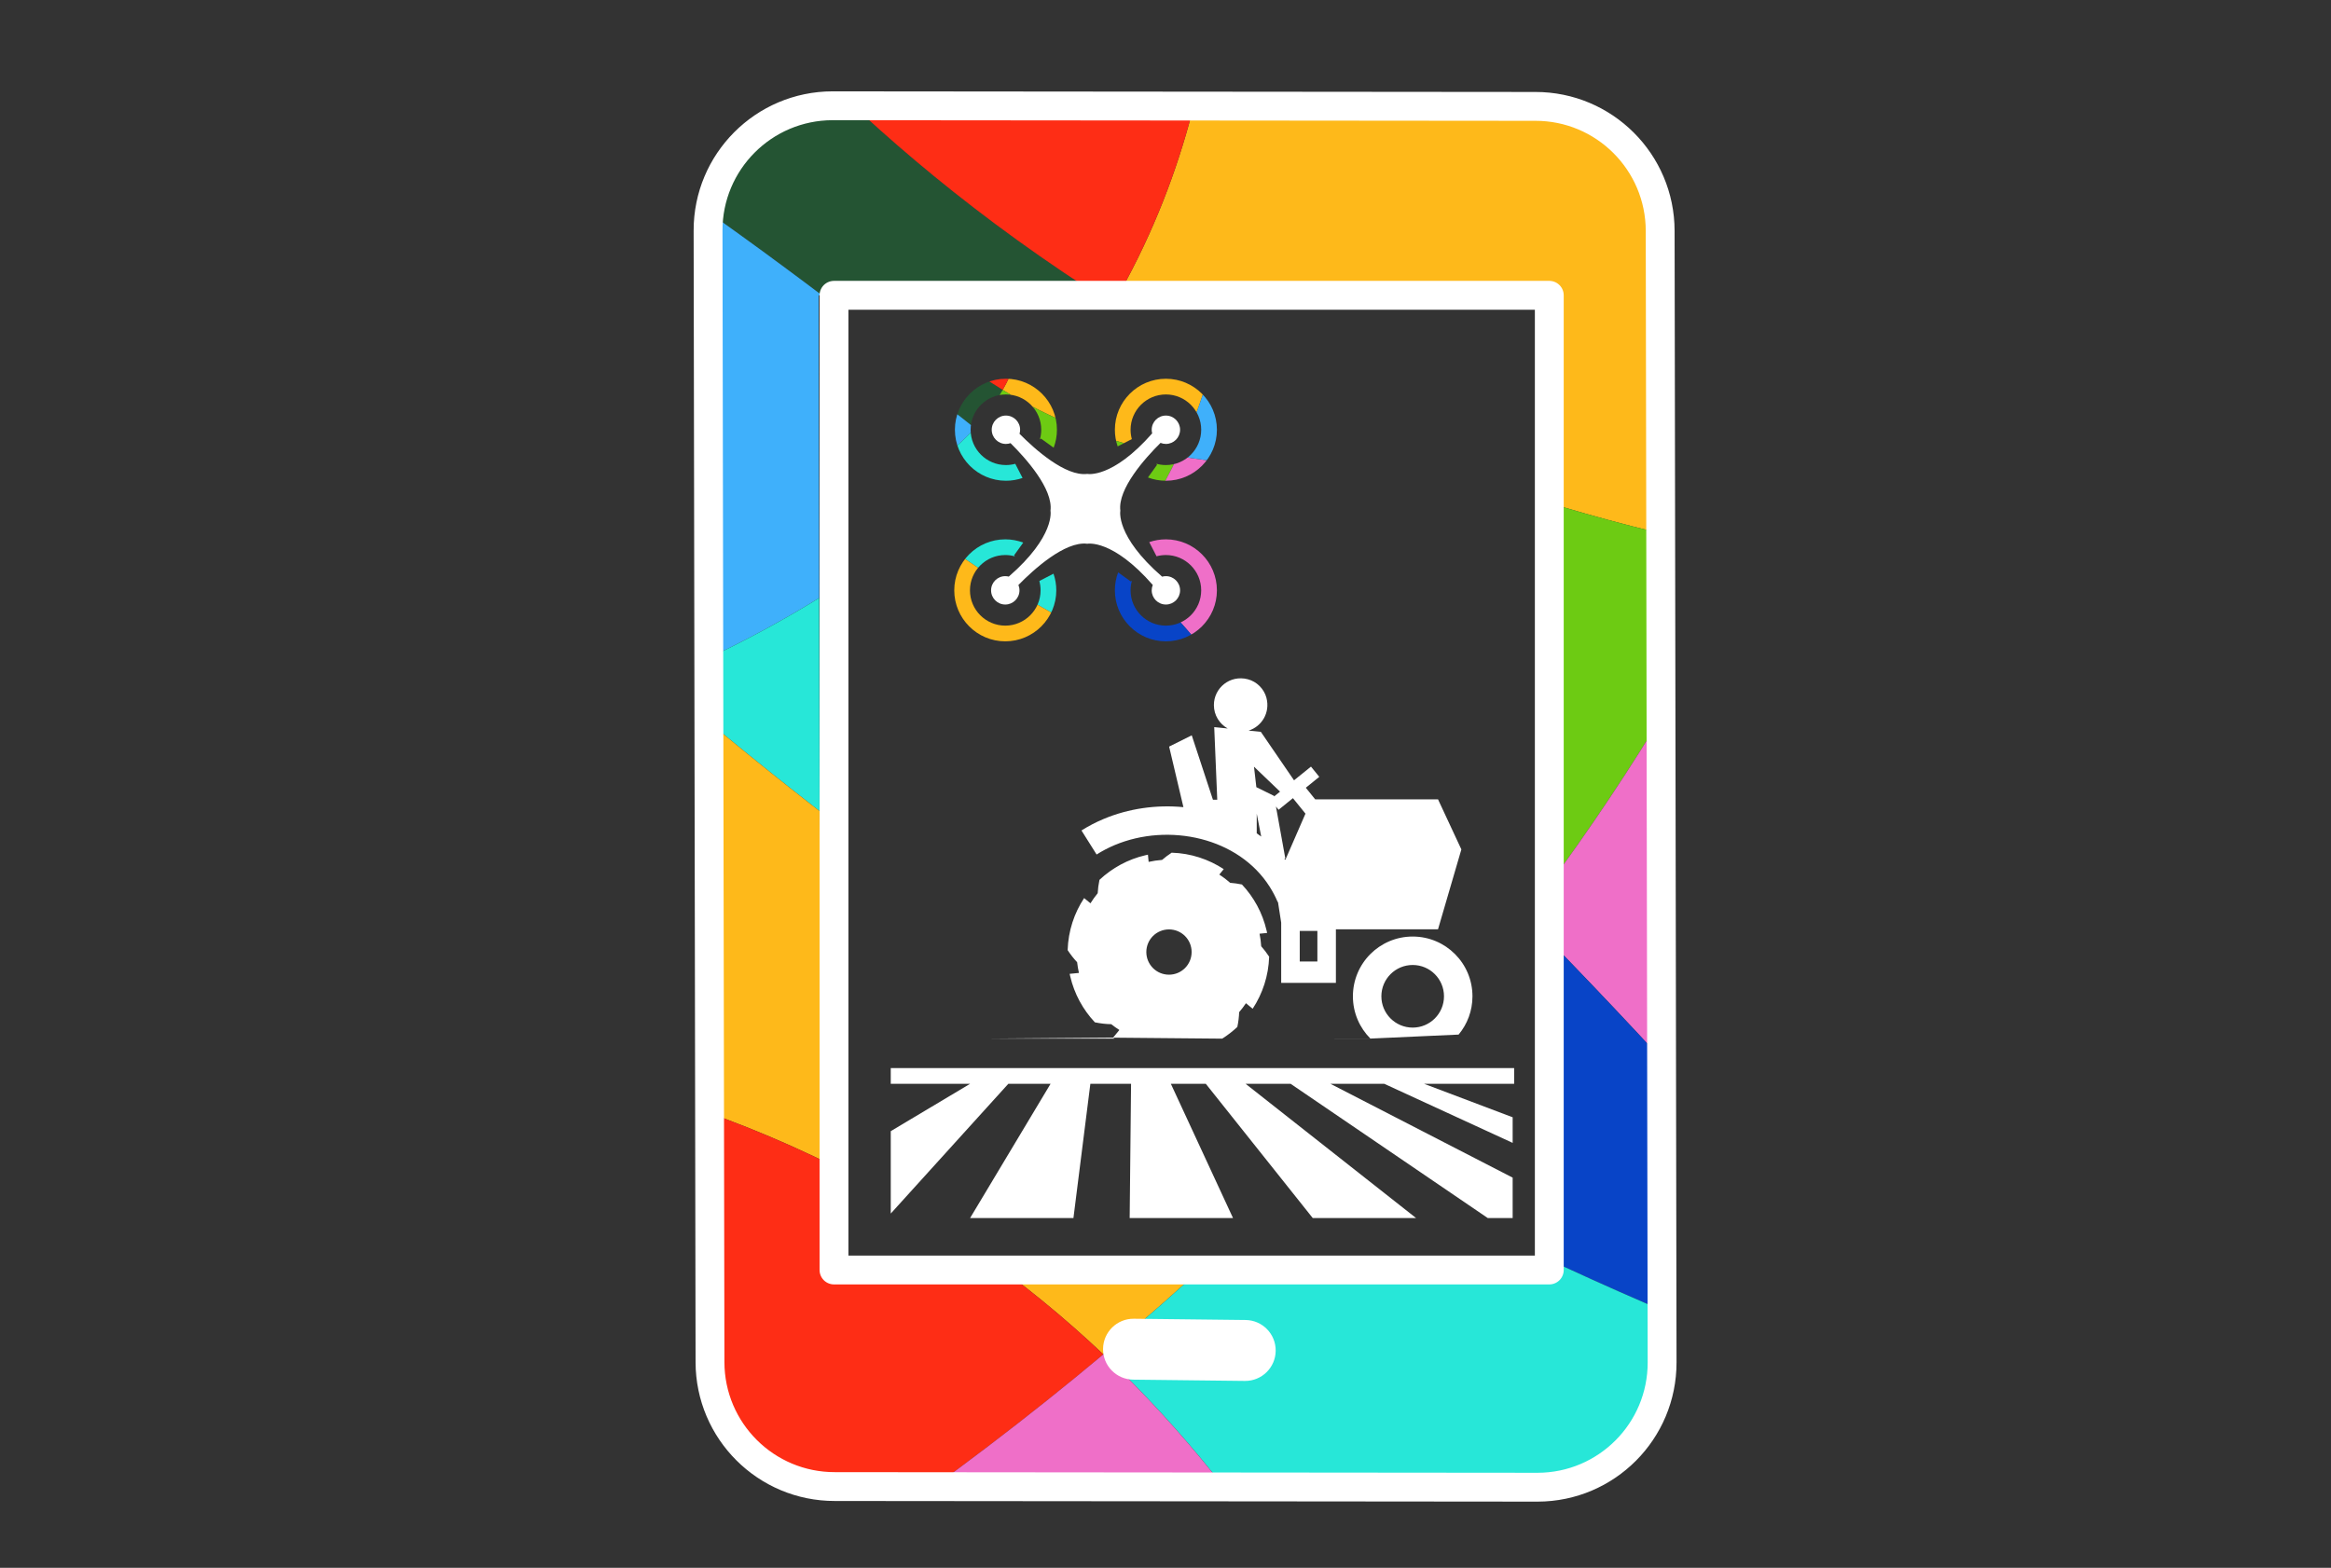
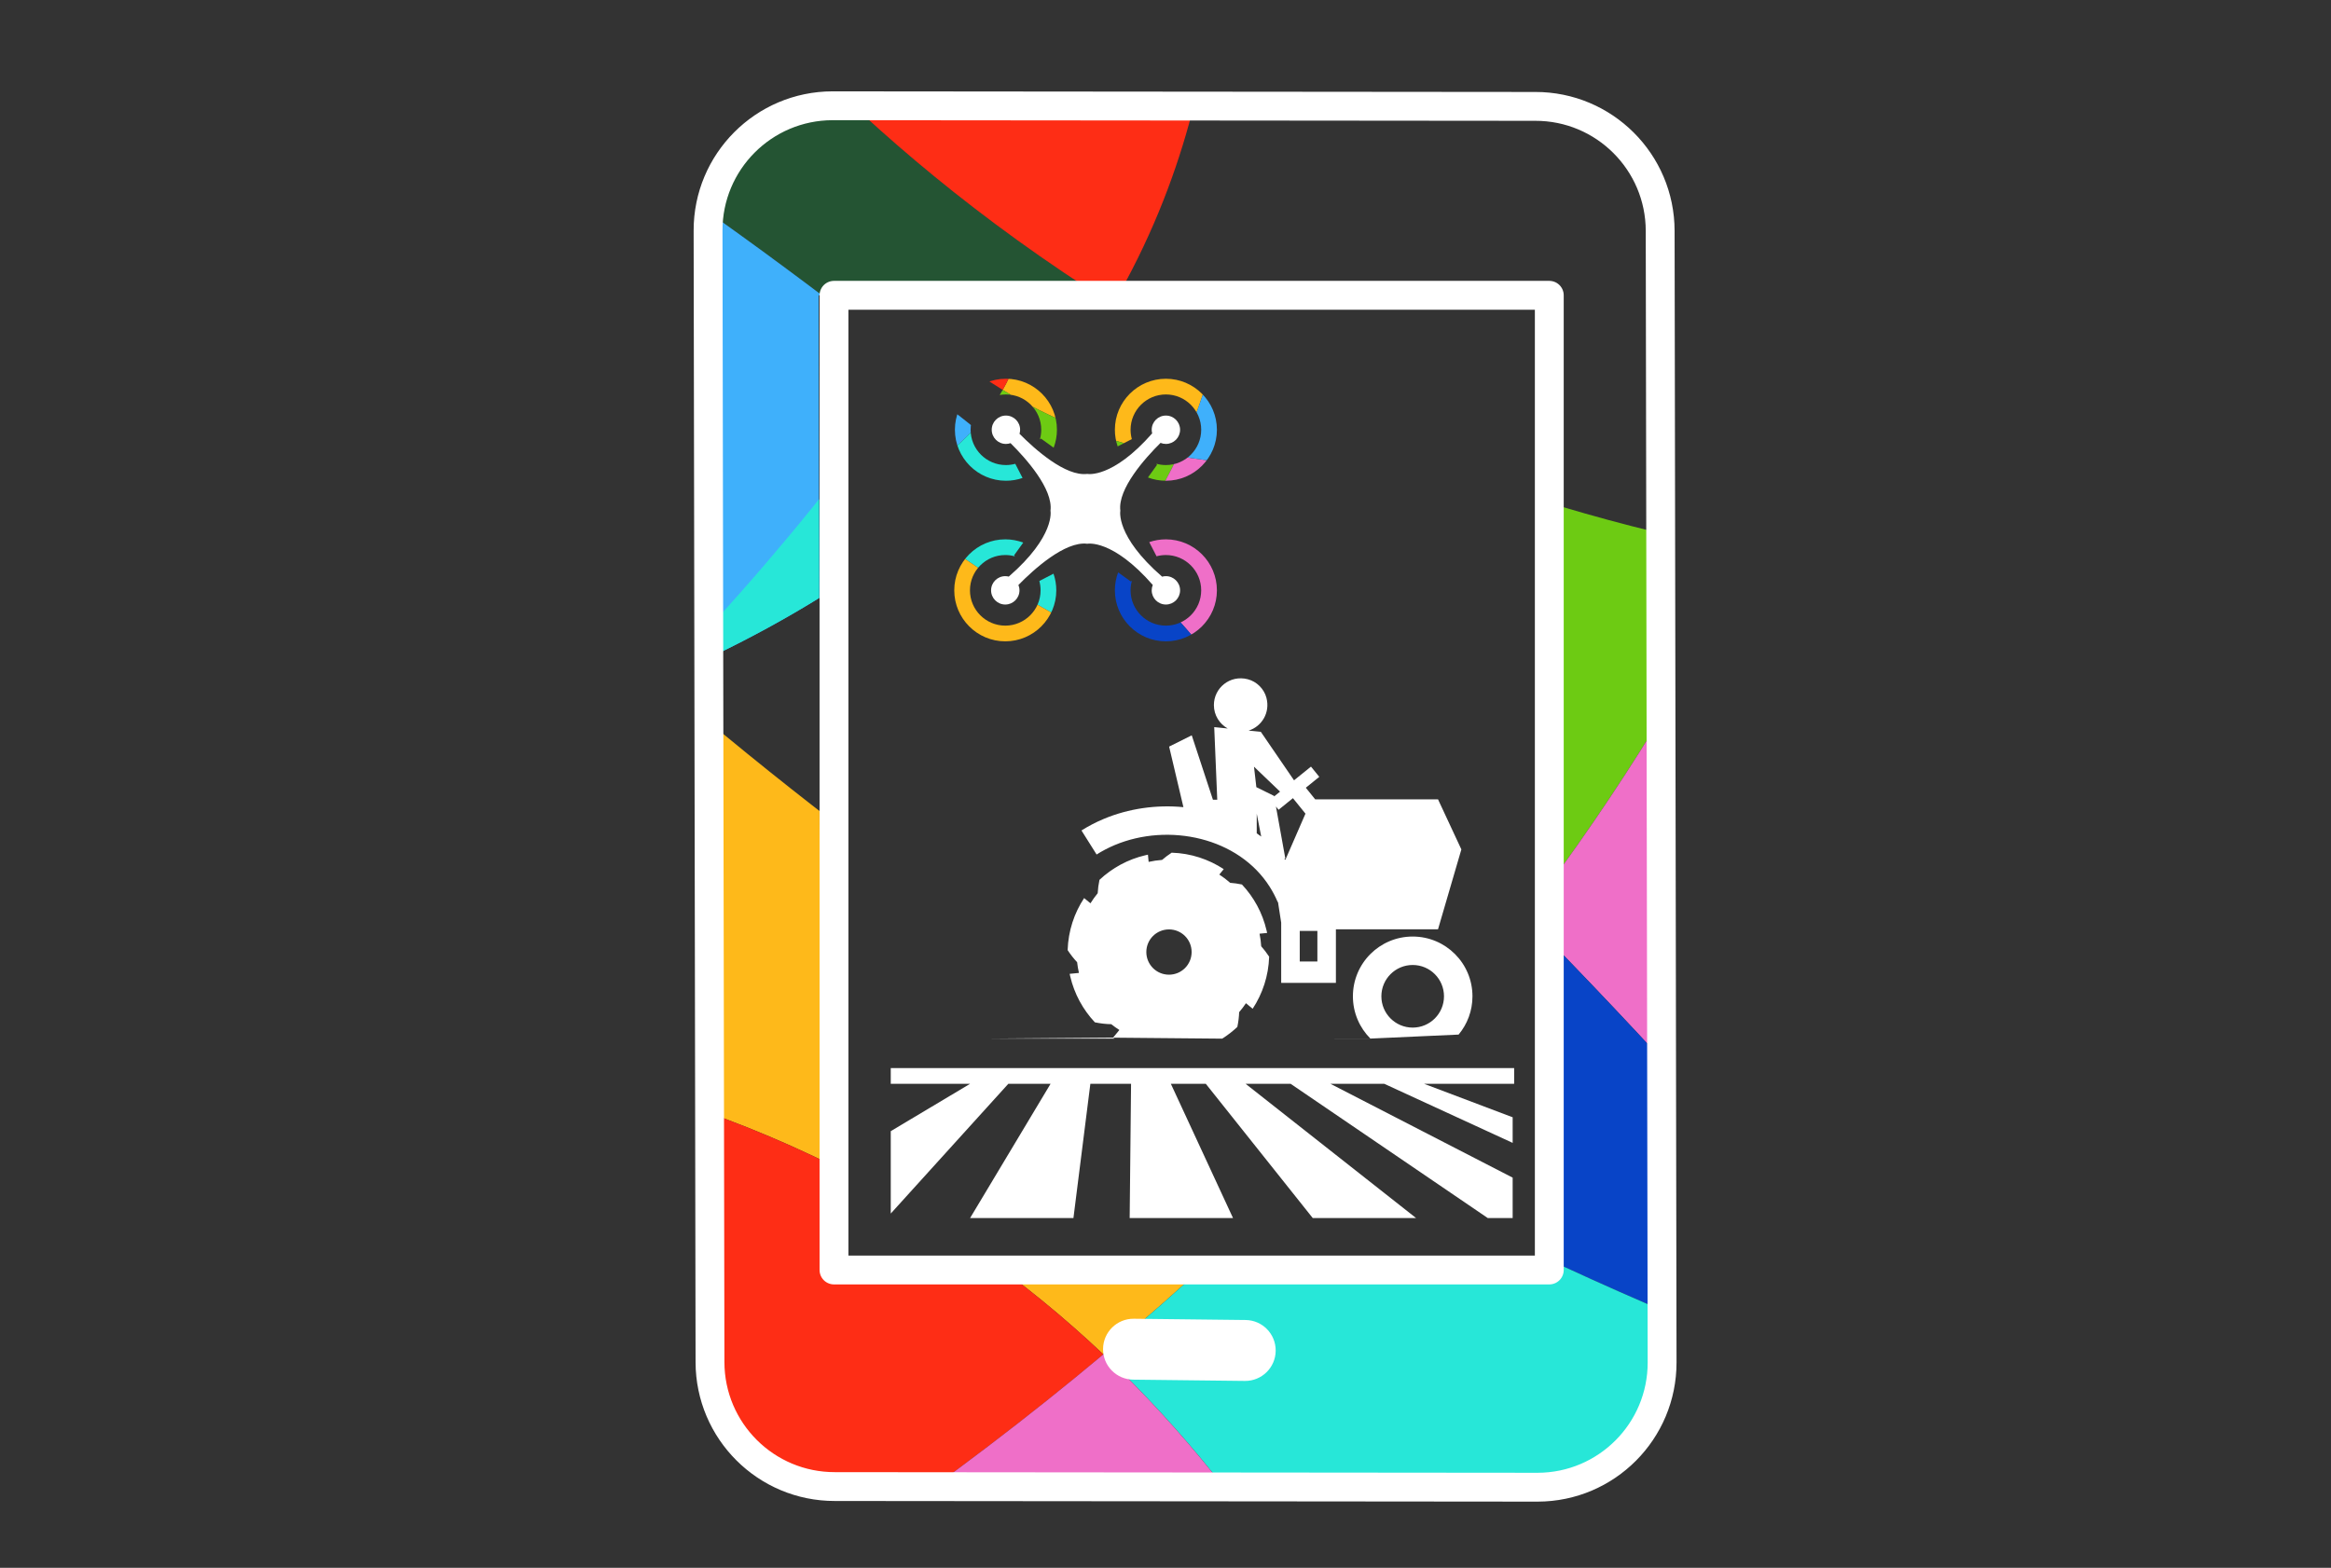
<svg xmlns="http://www.w3.org/2000/svg" xmlns:xlink="http://www.w3.org/1999/xlink" version="1.1" id="Layer_1" x="0px" y="0px" width="275px" height="185px" viewBox="0 0 275 185" enable-background="new 0 0 275 185" xml:space="preserve">
  <rect x="0" y="0" width="275" height="185" fill="#333333" stroke="none" />
  <g>
    <g>
      <defs>
        <path id="SVGID_1_" d="M96.777,149.854L96.581,34.844l84.637,0.072l0.196,115.01L96.777,149.854z M82.724,27.211l0.229,133.517     c0.014,8.123,6.61,14.695,14.73,14.683l82.912,0.075c8.123-0.016,14.696-6.611,14.683-14.732l-0.229-133.518     c-0.013-8.123-6.609-14.696-14.731-14.682L97.406,12.48C89.283,12.494,82.71,19.089,82.724,27.211" />
      </defs>
      <clipPath id="SVGID_2_">
        <use xlink:href="#SVGID_1_" overflow="visible" />
      </clipPath>
      <path clip-path="url(#SVGID_2_)" fill="#245433" d="M131.299,35.931c-16.054-10.058-28.056-20.607-36.251-28.94    c-6.827,3.537-13.183,7.861-18.938,12.858c14.249,9.696,28.774,20.758,42.986,32.474    C124.092,46.954,128.094,41.426,131.299,35.931" />
      <path clip-path="url(#SVGID_2_)" fill="#3FB0FB" d="M119.097,52.323c-14.214-11.715-28.737-22.776-42.985-32.474    c-10.992,9.553-19.796,21.544-25.574,35.132c9.102,9.091,18.211,17.497,27.255,25.275    C96.152,72.447,109.464,62.682,119.097,52.323" />
-       <path clip-path="url(#SVGID_2_)" fill="#FEB91A" d="M206.618,65.251c5.021-10.194,8.792-19.653,11.615-28.069    C201.502,13.45,174.33-2.383,143.414-3.669c-0.749,10.567-3.59,24.972-12.115,39.602    C150.479,47.953,175.449,59.267,206.618,65.251" />
      <path clip-path="url(#SVGID_2_)" fill="#EF6FC8" d="M50.538,54.98c-4.733,11.129-7.433,23.318-7.642,36.121    c13.291-2.882,24.852-6.566,34.896-10.846C68.748,72.479,59.639,64.072,50.538,54.98" />
-       <path clip-path="url(#SVGID_2_)" fill="#27E7D8" d="M119.097,52.323c-9.633,10.357-22.944,20.124-41.305,27.933    c27.675,23.804,54.707,41.688,78.784,55.021c8.866-9.166,16.615-18.271,23.385-27.174    C161.823,89.677,140.822,70.238,119.097,52.323" />
+       <path clip-path="url(#SVGID_2_)" fill="#27E7D8" d="M119.097,52.323c-9.633,10.357-22.944,20.124-41.305,27.933    c8.866-9.166,16.615-18.271,23.385-27.174    C161.823,89.677,140.822,70.238,119.097,52.323" />
      <path clip-path="url(#SVGID_2_)" fill="#6DCB13" d="M119.097,52.323c21.726,17.915,42.727,37.354,60.864,55.779    c11.468-15.085,20.125-29.592,26.656-42.852c-31.168-5.983-56.138-17.297-75.319-29.319    C128.094,41.427,124.092,46.955,119.097,52.323" />
      <path clip-path="url(#SVGID_2_)" fill="#FE2D15" d="M131.299,35.931c8.525-14.63,11.366-29.035,12.115-39.602    c-1.406-0.061-2.815-0.092-4.233-0.09c-15.91,0.028-30.917,3.907-44.133,10.752C103.243,15.324,115.245,25.873,131.299,35.931" />
      <path clip-path="url(#SVGID_2_)" fill="#FEB91A" d="M156.577,135.277c-24.078-13.332-51.11-31.217-78.785-55.021    c-10.044,4.279-21.604,7.964-34.895,10.846c0,0.006-0.005,0.01-0.01,0.012c-0.182,11.248,1.573,22.063,4.93,32.139    c37.353,3.999,63.809,19.046,82.354,36.558C139.927,151.645,148.692,143.436,156.577,135.277" />
      <path clip-path="url(#SVGID_2_)" fill="#EF6FC8" d="M179.961,108.102c14.696,14.926,27.516,29.189,37.335,41.436    c11.668-15.985,18.551-35.688,18.515-56.998c-0.015-8.189-1.05-16.144-2.986-23.736c-9.183-0.747-17.914-1.962-26.206-3.552    C200.086,78.511,191.429,93.017,179.961,108.102" />
      <path clip-path="url(#SVGID_2_)" fill="#3FB0FB" d="M206.618,65.251c8.29,1.59,17.022,2.805,26.206,3.552    c-2.936-11.506-7.937-22.187-14.591-31.621C215.41,45.599,211.639,55.058,206.618,65.251" />
      <path clip-path="url(#SVGID_2_)" fill="#0844C7" d="M156.577,135.277c19.801,10.969,37.606,18.863,52.142,24.453    c3.084-3.197,5.951-6.604,8.575-10.192c-9.819-12.246-22.639-26.511-37.335-41.437    C173.191,117.004,165.443,126.109,156.577,135.277" />
      <path clip-path="url(#SVGID_2_)" fill="#FE2D15" d="M47.817,123.252c8.766,26.27,28.516,47.502,53.792,58.256    c10.355-7.151,19.85-14.404,28.562-21.696C111.626,142.299,85.17,127.252,47.817,123.252" />
      <path clip-path="url(#SVGID_2_)" fill="#27E7D8" d="M130.172,159.809c9.73,9.19,17.278,19.054,23.081,28.361    c21.649-3.129,40.968-13.439,55.466-28.443c-14.535-5.588-32.343-13.482-52.142-24.451    C148.693,143.436,139.927,151.643,130.172,159.809" />
      <path clip-path="url(#SVGID_2_)" fill="#EF6FC8" d="M130.172,159.809c-8.713,7.293-18.208,14.545-28.564,21.699    c11.643,4.953,24.452,7.687,37.9,7.664c4.667-0.009,9.258-0.356,13.745-1.002C147.451,178.864,139.902,169.002,130.172,159.809" />
    </g>
    <g>
      <path fill="#FFFFFF" d="M130.133,159.16L130.133,159.16c0.023-1.984,1.65-3.576,3.635-3.553l13.178,0.15    c1.986,0.022,3.576,1.649,3.553,3.635c-0.021,1.984-1.648,3.576-3.635,3.553l-13.176-0.15    C131.701,162.771,130.111,161.145,130.133,159.16" />
      <path fill="#FFFFFF" d="M137.546,67.984c-0.154,0-0.303,0.022-0.444,0.062c-5.535-4.802-4.93-7.777-4.93-7.777    c-0.33-2.585,2.916-6.202,4.742-8.01c0.195,0.08,0.408,0.124,0.632,0.124c0.925,0,1.674-0.749,1.674-1.674    c0-0.924-0.749-1.674-1.674-1.674s-1.674,0.75-1.674,1.674c0,0.148,0.021,0.29,0.057,0.426c-4.728,5.38-7.649,4.785-7.649,4.785    c-2.581,0.329-6.19-2.906-8.002-4.734c0.045-0.151,0.07-0.311,0.07-0.477c0-0.924-0.75-1.674-1.675-1.674    c-0.924,0-1.674,0.75-1.674,1.674c0,0.925,0.75,1.674,1.674,1.674c0.191,0,0.375-0.033,0.546-0.092    c1.832,1.818,5.039,5.408,4.711,7.978c0,0,0.605,2.971-4.921,7.768c-0.132-0.033-0.27-0.053-0.412-0.053    c-0.924,0-1.674,0.75-1.674,1.674c0,0.925,0.75,1.674,1.674,1.674c0.925,0,1.675-0.749,1.675-1.674    c0-0.223-0.045-0.435-0.124-0.63c1.763-1.798,5.487-5.204,8.132-4.866c0,0,2.95-0.603,7.718,4.862    c-0.08,0.195-0.125,0.409-0.125,0.634c0,0.925,0.749,1.674,1.674,1.674s1.674-0.749,1.674-1.674    C139.22,68.734,138.471,67.984,137.546,67.984" />
    </g>
    <g>
      <defs>
        <path id="SVGID_3_" d="M112.579,69.658c0,3.319,2.7,6.018,6.018,6.018c3.318,0,6.019-2.699,6.019-6.018     c0-0.686-0.116-1.348-0.329-1.964l-1.671,0.863c0.096,0.351,0.147,0.721,0.147,1.101c0,2.298-1.868,4.166-4.166,4.166     c-2.297,0-4.166-1.868-4.166-4.166c0-2.297,1.869-4.166,4.166-4.166c0.392,0,0.771,0.054,1.129,0.156l-0.081-0.135l1.071-1.487     c-0.659-0.248-1.373-0.385-2.119-0.385C115.279,63.641,112.579,66.34,112.579,69.658 M135.582,63.969l0.863,1.671     c0.35-0.096,0.72-0.147,1.101-0.147c2.297,0,4.166,1.868,4.166,4.165c0,2.298-1.869,4.166-4.166,4.166s-4.166-1.868-4.166-4.166     c0-0.391,0.053-0.769,0.155-1.128l-0.133,0.081l-1.488-1.071c-0.249,0.658-0.386,1.373-0.386,2.118     c0,3.319,2.7,6.019,6.018,6.019c3.319,0,6.019-2.7,6.019-6.019c0-3.318-2.699-6.017-6.019-6.017     C136.859,63.641,136.198,63.757,135.582,63.969 M112.655,50.71c0,3.318,2.7,6.017,6.018,6.017c0.688,0,1.349-0.116,1.964-0.328     l-0.861-1.671c-0.352,0.096-0.721,0.148-1.103,0.148c-2.298,0-4.166-1.87-4.166-4.166c0-2.297,1.868-4.166,4.166-4.166     s4.167,1.869,4.167,4.166c0,0.39-0.055,0.769-0.156,1.129l0.136-0.081l1.485,1.07c0.25-0.659,0.387-1.373,0.387-2.118     c0-3.319-2.7-6.018-6.019-6.018C115.355,44.692,112.655,47.391,112.655,50.71 M131.528,50.71c0,0.687,0.116,1.348,0.329,1.963     l1.671-0.862c-0.098-0.351-0.148-0.721-0.148-1.101c0-2.298,1.869-4.166,4.166-4.166s4.166,1.868,4.166,4.166     c0,2.296-1.869,4.166-4.166,4.166c-0.391,0-0.769-0.054-1.129-0.156l0.081,0.134l-1.071,1.488     c0.658,0.249,1.374,0.385,2.119,0.385c3.319,0,6.019-2.699,6.019-6.017c0-3.319-2.699-6.018-6.019-6.018     C134.229,44.692,131.528,47.391,131.528,50.71" />
      </defs>
      <clipPath id="SVGID_4_">
        <use xlink:href="#SVGID_3_" overflow="visible" />
      </clipPath>
-       <path clip-path="url(#SVGID_4_)" fill="#245433" d="M118.294,46.007c-4.421-2.7-7.734-5.546-10.001-7.799    c-1.855,0.988-3.579,2.19-5.137,3.574c3.925,2.606,7.931,5.586,11.853,8.744C116.357,49.043,117.435,47.519,118.294,46.007" />
      <path clip-path="url(#SVGID_4_)" fill="#3FB0FB" d="M115.009,50.526c-3.922-3.158-7.928-6.137-11.853-8.744    c-2.976,2.646-5.345,5.952-6.883,9.684c2.517,2.457,5.033,4.727,7.53,6.826C108.799,56.099,112.406,53.388,115.009,50.526" />
      <path clip-path="url(#SVGID_4_)" fill="#FEB91A" d="M138.977,53.789c1.341-2.803,2.343-5.4,3.088-7.71    c-4.648-6.436-12.126-10.681-20.582-10.936c-0.172,2.892-0.903,6.838-3.189,10.865C123.575,49.234,130.437,52.249,138.977,53.789" />
      <path clip-path="url(#SVGID_4_)" fill="#EF6FC8" d="M96.273,51.466c-1.259,3.058-1.959,6.398-1.977,9.899    c3.625-0.829,6.773-1.872,9.507-3.073C101.307,56.194,98.79,53.924,96.273,51.466" />
      <path clip-path="url(#SVGID_4_)" fill="#27E7D8" d="M115.009,50.526c-2.603,2.862-6.21,5.573-11.205,7.766    c7.64,6.421,15.086,11.226,21.71,14.796c2.395-2.533,4.485-5.046,6.309-7.501C126.806,60.606,121.004,55.356,115.009,50.526" />
      <path clip-path="url(#SVGID_4_)" fill="#6DCB13" d="M115.009,50.526c5.995,4.83,11.797,10.08,16.813,15.06    c3.088-4.16,5.409-8.152,7.154-11.798c-8.54-1.539-15.402-4.554-20.684-7.781C117.435,47.519,116.357,49.043,115.009,50.526" />
      <path clip-path="url(#SVGID_4_)" fill="#FE2D15" d="M118.294,46.007c2.285-4.026,3.017-7.973,3.188-10.865    c-0.385-0.011-0.77-0.016-1.157-0.011c-4.35,0.057-8.44,1.165-12.032,3.077C110.56,40.461,113.873,43.307,118.294,46.007" />
      <path clip-path="url(#SVGID_4_)" fill="#FEB91A" d="M125.514,73.088c-6.624-3.57-14.07-8.375-21.71-14.797    c-2.733,1.201-5.882,2.244-9.506,3.074c0,0.001-0.002,0.003-0.003,0.003c-0.015,3.076,0.498,6.027,1.447,8.771    c10.225,0.977,17.504,5.009,22.629,9.739C121.013,77.615,123.384,75.343,125.514,73.088" />
      <path clip-path="url(#SVGID_4_)" fill="#EF6FC8" d="M131.822,65.586c4.064,4.035,7.613,7.895,10.336,11.212    c3.14-4.406,4.96-9.814,4.884-15.64c-0.03-2.239-0.337-4.41-0.89-6.48c-2.514-0.176-4.904-0.481-7.176-0.889    C137.231,57.434,134.91,61.426,131.822,65.586" />
      <path clip-path="url(#SVGID_4_)" fill="#3FB0FB" d="M138.977,53.789c2.271,0.409,4.663,0.713,7.176,0.89    c-0.839-3.137-2.239-6.041-4.088-8.6C141.319,48.389,140.317,50.986,138.977,53.789" />
      <path clip-path="url(#SVGID_4_)" fill="#0844C7" d="M125.514,73.088c5.447,2.937,10.34,5.04,14.331,6.522    c0.833-0.883,1.606-1.823,2.312-2.812c-2.723-3.317-6.271-7.178-10.336-11.212C129.999,68.042,127.91,70.555,125.514,73.088" />
      <path clip-path="url(#SVGID_4_)" fill="#FE2D15" d="M95.742,70.139c2.479,7.154,7.944,12.898,14.888,15.759    c2.809-1.988,5.382-4,7.741-6.02C113.246,75.148,105.967,71.116,95.742,70.139" />
      <path clip-path="url(#SVGID_4_)" fill="#27E7D8" d="M118.371,79.877c2.688,2.482,4.783,5.155,6.398,7.682    c5.909-0.923,11.158-3.802,15.075-7.949c-3.991-1.483-8.884-3.586-14.331-6.523C123.384,75.343,121.013,77.615,118.371,79.877" />
      <path clip-path="url(#SVGID_4_)" fill="#EF6FC8" d="M118.371,79.877c-2.359,2.021-4.934,4.033-7.741,6.021    c3.198,1.318,6.708,2.025,10.385,1.977c1.276-0.017,2.53-0.126,3.755-0.316C123.154,85.033,121.061,82.359,118.371,79.877" />
    </g>
    <polygon fill-rule="evenodd" clip-rule="evenodd" fill="#FFFFFF" points="163.943,126.029 178.633,126.032 178.633,127.885    168.002,127.885 178.456,131.836 178.456,134.857 163.308,127.885 156.956,127.885 178.456,138.959 178.456,143.726    175.519,143.726 152.26,127.885 146.949,127.885 167.062,143.726 154.87,143.726 142.254,127.885 138.131,127.885 145.465,143.726    133.273,143.726 133.437,127.885 128.635,127.885 126.639,143.726 114.447,143.726 123.941,127.885 118.958,127.885    105.088,143.196 105.088,133.473 114.45,127.885 105.087,127.885 105.087,126.032 118.163,126.032  " />
    <path fill-rule="evenodd" clip-rule="evenodd" fill="#FFFFFF" d="M161.672,122.549c-1.274-1.276-2.063-3.039-2.063-4.987   c0-1.947,0.789-3.712,2.063-4.987c1.278-1.277,3.043-2.066,4.989-2.066c1.948,0,3.712,0.789,4.988,2.066   c1.277,1.275,2.065,3.04,2.065,4.987c0,1.718-0.613,3.292-1.634,4.516 M144.19,122.557h17.491l-0.01-0.008 M131.314,122.441   l0.744-0.906c-0.331-0.211-0.65-0.438-0.956-0.683c-0.618-0.009-1.263-0.083-1.935-0.22c-1.406-1.498-2.427-3.36-2.908-5.43   l-0.002-0.002c-0.021-0.096-0.043-0.193-0.062-0.29l1.095-0.106c-0.096-0.412-0.168-0.836-0.215-1.266   c-0.396-0.418-0.769-0.893-1.119-1.424c0.071-2.266,0.775-4.369,1.944-6.143l0.749,0.615c0.257-0.416,0.543-0.812,0.853-1.188   c0.025-0.508,0.095-1.032,0.208-1.577c1.497-1.403,3.358-2.425,5.427-2.907h0.003c0.096-0.021,0.192-0.045,0.289-0.064l0.082,0.851   c0.516-0.116,1.044-0.196,1.583-0.233c0.345-0.299,0.722-0.584,1.133-0.854c2.264,0.069,4.368,0.776,6.144,1.942l-0.523,0.638   c0.451,0.295,0.881,0.621,1.283,0.976c0.448,0.033,0.911,0.098,1.388,0.197c1.405,1.497,2.427,3.359,2.905,5.428l0.003,0.002   c0.021,0.096,0.043,0.192,0.062,0.289l-0.893,0.088c0.099,0.482,0.164,0.979,0.195,1.483c0.327,0.369,0.641,0.776,0.937,1.228   c-0.072,2.263-0.777,4.367-1.944,6.143l-0.794-0.652c-0.245,0.367-0.513,0.721-0.8,1.055c-0.021,0.561-0.09,1.141-0.216,1.746   c-0.548,0.514-1.146,0.978-1.784,1.381 M116.18,122.557h15.315l-0.181-0.115 M143.248,85.798l0.358,8.566h-0.511l-2.499-7.599   l-2.668,1.333l1.686,7.145c-3.179-0.307-6.462,0.152-9.423,1.397c-0.908,0.382-1.78,0.834-2.604,1.355l1.785,2.836   c0.681-0.432,1.391-0.801,2.118-1.107c3.191-1.342,6.859-1.572,10.207-0.721c3.295,0.84,6.256,2.728,8.095,5.633   c0.361,0.57,0.679,1.17,0.943,1.803l0.034-0.014l0.38,2.447v5.846v1.259h1.093h4.268h1.093v-1.259v-5.065h12.048l2.754-9.423   l-2.754-5.909H155.16l-1.107-1.37l1.589-1.286l-0.979-1.207l-2,1.616l-3.917-5.721l-1.441-0.145c1.535-0.48,2.57-2.103,2.101-3.874   c-0.28-1.057-1.151-1.919-2.21-2.189c-2.104-0.536-3.987,1.035-3.987,3.051c0,1.19,0.659,2.226,1.63,2.762L143.248,85.798z    M148.264,96.012l0.527,2.699c-0.174-0.131-0.35-0.256-0.527-0.379V96.012z M151.517,101.315l0.121,0.147l2.374-5.453l-1.479-1.828   l-1.692,1.371l-0.31-0.383l1.105,6.127L151.517,101.315z M150.315,93.977l-0.014-0.068l-2.083-1.026l-0.278-2.417l3.075,2.945   L150.315,93.977z M139.801,110.448c-0.484-0.481-1.151-0.78-1.889-0.78c-0.738,0-1.406,0.299-1.891,0.78   c-0.482,0.483-0.783,1.151-0.783,1.89s0.301,1.406,0.783,1.891c0.484,0.484,1.152,0.781,1.891,0.781   c0.737,0,1.404-0.297,1.889-0.781c0.482-0.484,0.781-1.152,0.781-1.891S140.283,110.932,139.801,110.448 M155.418,109.844h-2.08   v3.613h2.08V109.844z M169.274,114.948c-0.668-0.669-1.592-1.082-2.613-1.082c-1.02,0-1.943,0.413-2.612,1.082   c-0.668,0.669-1.082,1.591-1.082,2.613c0,1.019,0.414,1.944,1.082,2.612c0.669,0.668,1.593,1.082,2.612,1.082   c1.021,0,1.945-0.414,2.613-1.082c0.669-0.668,1.081-1.594,1.081-2.612C170.355,116.539,169.943,115.617,169.274,114.948" />
    <path fill="none" stroke="#FFFFFF" stroke-width="3.404" stroke-linecap="round" stroke-linejoin="round" stroke-miterlimit="10" d="   M83.762,160.729L83.534,27.212c-0.014-8.122,6.56-14.718,14.682-14.732l82.911,0.074c8.121-0.014,14.718,6.56,14.732,14.682   l0.228,133.517c0.014,8.123-6.56,14.718-14.682,14.733l-82.911-0.075C90.371,175.425,83.775,168.852,83.762,160.729z    M182.778,149.855V34.844l-84.388,0v115.012H182.778z" />
  </g>
</svg>